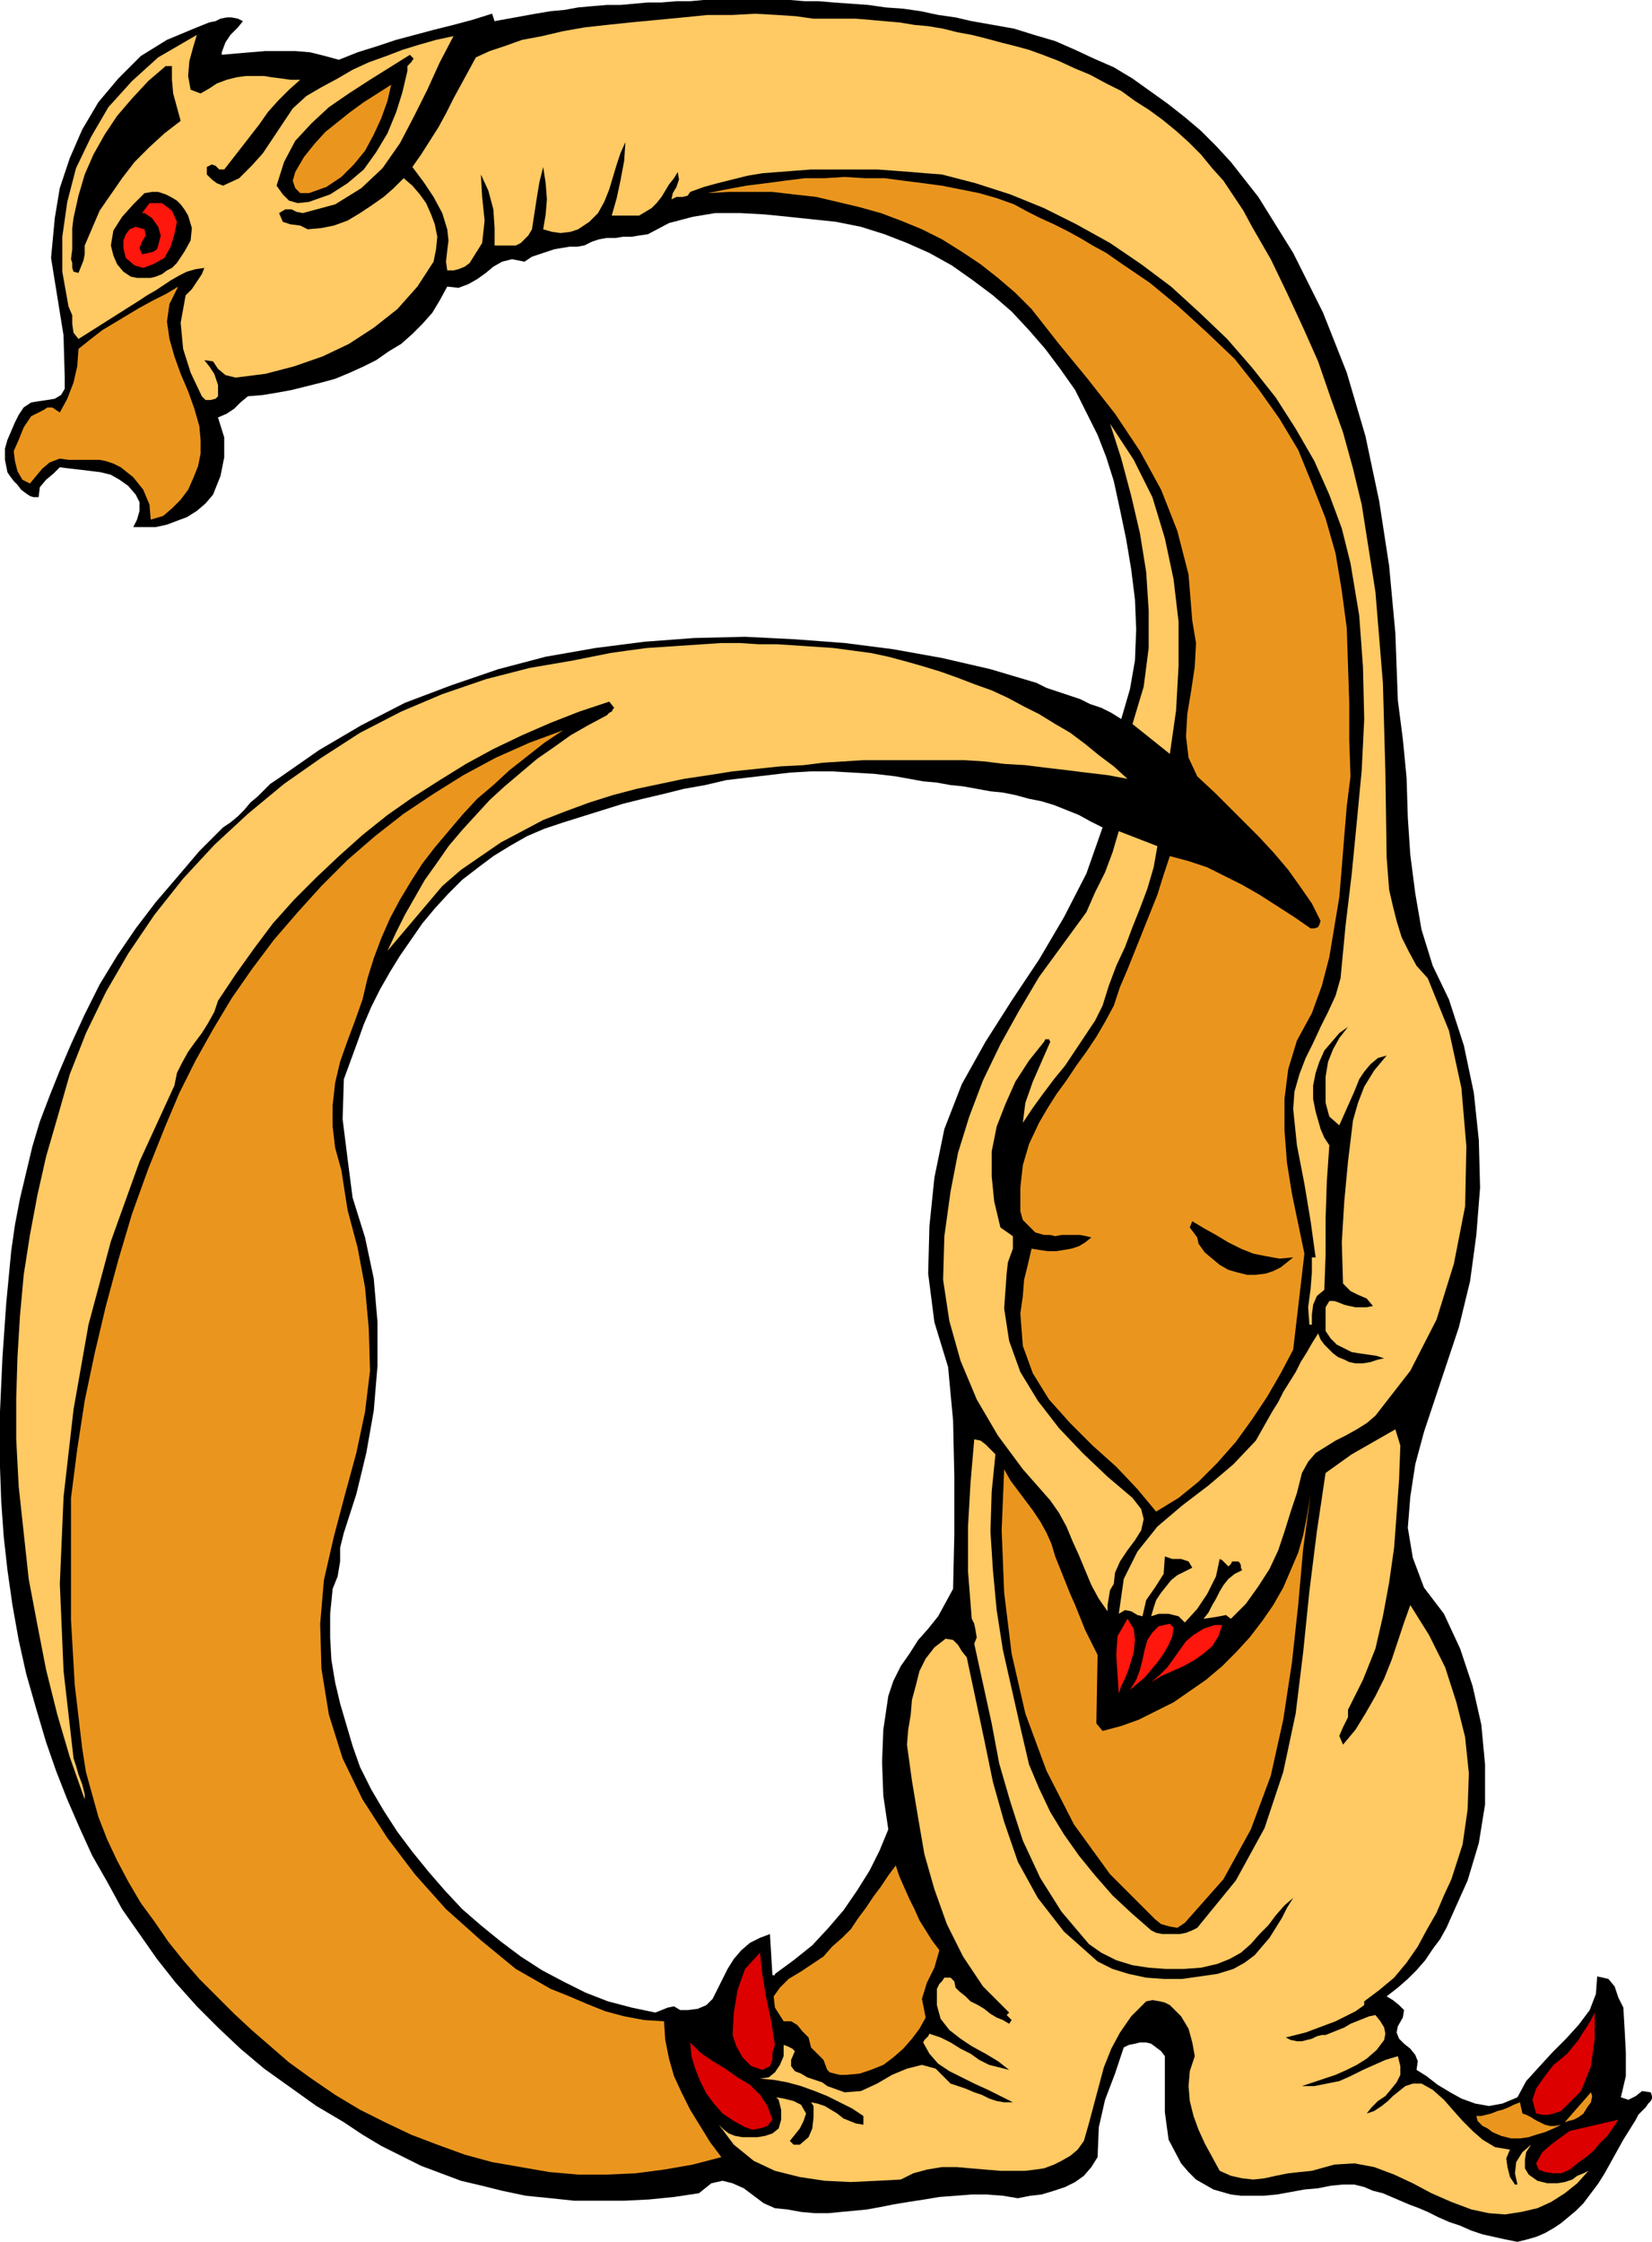
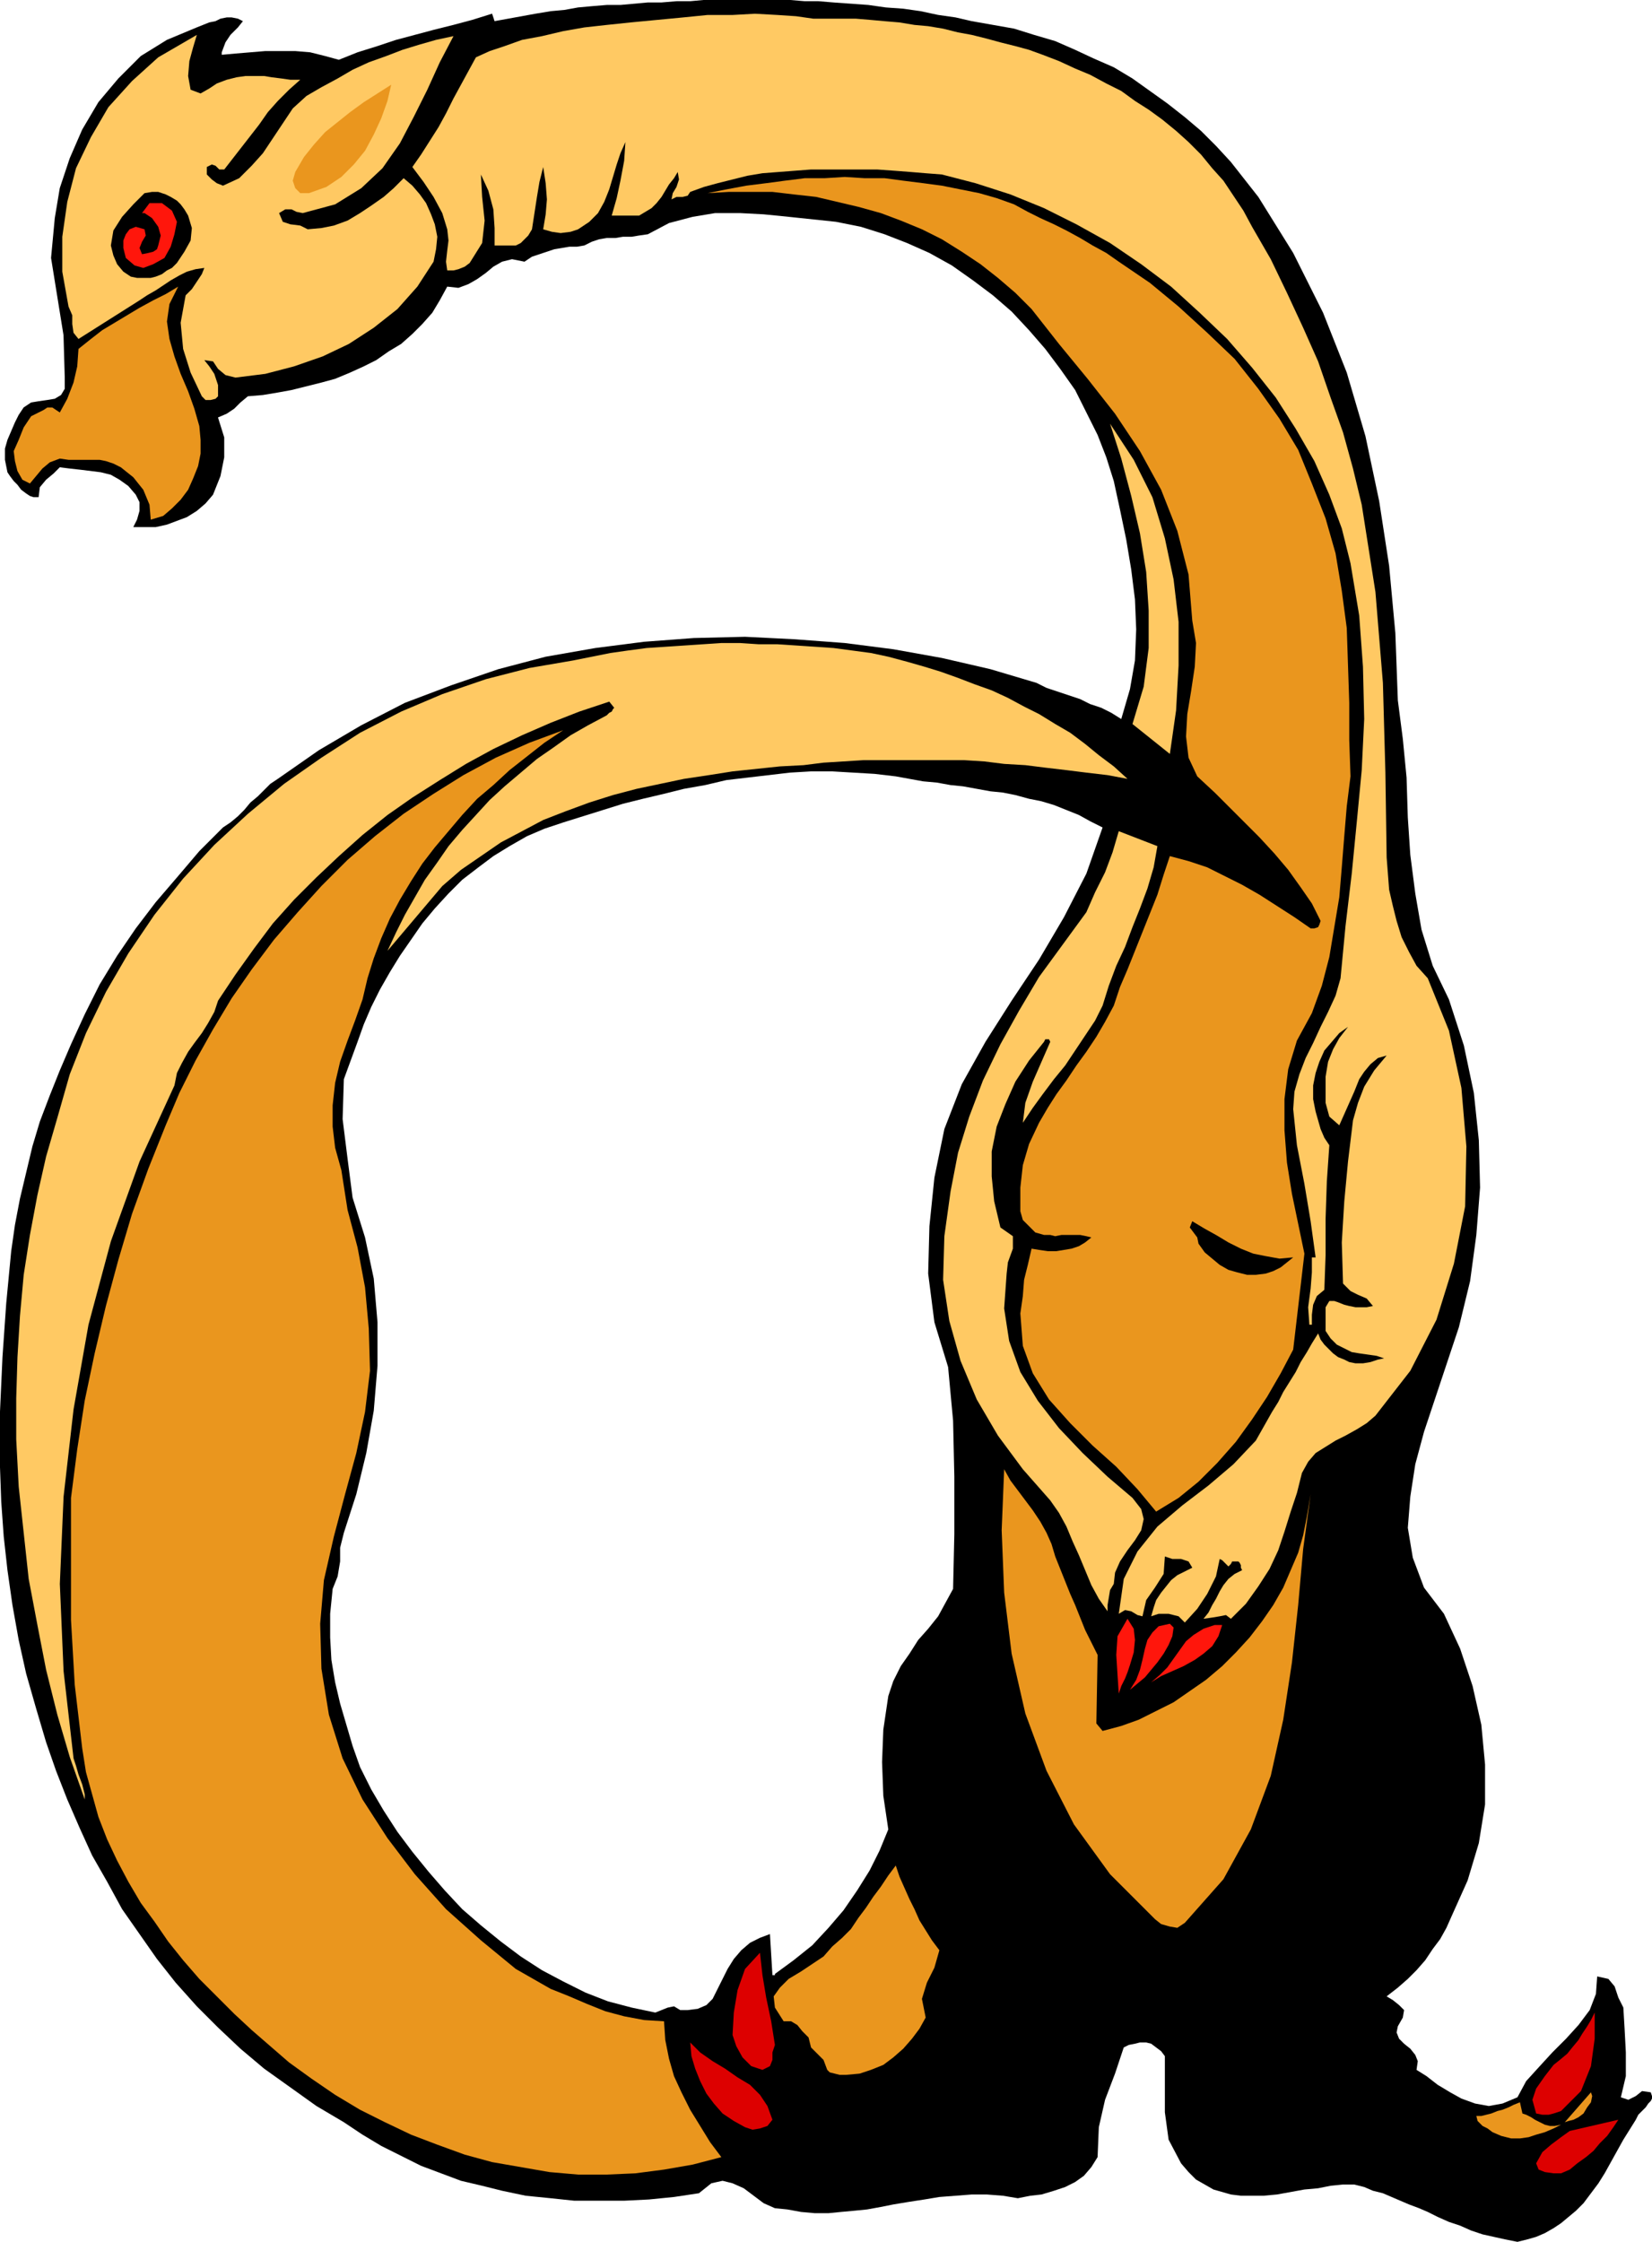
<svg xmlns="http://www.w3.org/2000/svg" fill-rule="evenodd" height="1.799in" preserveAspectRatio="none" stroke-linecap="round" viewBox="0 0 1326 1799" width="1.326in">
  <style>.pen1{stroke:none}.brush2{fill:#000}.brush3{fill:#ffc963}.brush4{fill:#ea961e}.brush5{fill:#ff160c}.brush6{fill:#d00}</style>
  <path class="pen1 brush2" d="m1010 158 28 45 24 48 19 48 15 51 11 52 8 52 5 54 2 54 4 31 3 31 1 32 2 30 4 31 5 29 9 29 13 27 12 37 8 38 4 38 1 38-3 38-5 37-9 37-12 36-8 24-8 24-7 26-4 26-2 25 4 24 9 24 16 21 13 28 10 30 7 31 3 32v32l-5 31-9 30-13 29-4 9-5 9-6 8-6 9-7 8-7 7-8 7-9 7 5 3 5 4 4 4-1 6-4 7-1 5 2 5 4 4 5 4 4 5 2 5-1 7 8 5 9 7 10 6 9 5 11 4 11 2 11-2 12-5 7-13 10-11 11-12 11-11 10-11 9-12 5-13 1-14 9 2 5 6 3 9 4 8 1 17 1 19v19l-4 17 6 2 6-3 5-4 7 1 1 3v2l-1 2-2 2-2 3-3 3-3 3-2 4-5 8-5 8-5 9-5 9-5 9-5 8-6 8-6 8-6 6-6 5-6 5-6 4-7 4-7 3-7 2-8 2-10-2-9-2-9-2-9-3-9-4-9-3-9-4-8-4-7-3-8-3-7-3-7-3-7-3-8-2-7-3-8-2h-9l-10 1-10 2-11 1-11 2-11 2-11 1h-18l-8-1-7-2-7-2-7-4-7-4-6-6-6-7-10-19-3-22v-45l-3-4-4-3-4-3-4-1h-5l-4 1-5 1-4 2-7 21-8 21-5 22-1 24-5 8-6 7-7 5-8 4-9 3-10 3-9 1-10 2-12-2-13-1h-12l-13 1-13 1-12 2-13 2-12 2-10 2-11 2-10 1-11 1-10 1h-11l-11-1-11-2-10-1-9-4-8-6-8-6-9-4-8-2-9 2-10 8-20 3-20 2-20 1h-40l-19-2-20-2-19-4-16-4-17-4-16-6-16-6-16-8-16-8-15-9-15-10-22-13-21-15-21-15-19-16-18-17-17-17-17-19-15-19-14-20-14-20-12-22-12-21-10-22-10-23-9-23-8-23-8-27-8-28-6-27-5-28-4-28-3-27-2-28-1-28v-44l2-44 3-43 4-42 3-21 4-21 5-21 5-21 6-20 8-21 8-20 9-21 11-24 12-24 14-23 15-22 16-21 18-21 17-20 19-19 6-4 6-5 5-5 5-6 6-5 5-5 5-5 6-4 33-23 34-20 35-18 37-14 38-13 38-10 40-7 39-5 40-3 41-1 40 2 40 3 39 5 39 7 39 9 37 11 8 4 9 3 9 3 9 3 8 4 9 3 8 4 8 5 7-24 4-23 1-25-1-24-3-24-4-24-5-24-5-23-6-19-7-18-9-18-9-18-12-17-12-16-13-15-14-15-15-13-16-12-17-12-18-10-18-8-18-7-19-6-20-4-19-2-19-2-20-2-19-1h-20l-18 3-19 5-17 9-7 1-6 1h-7l-6 1h-7l-6 1-6 2-6 3-6 1h-6l-6 1-6 1-6 2-6 2-6 2-6 4-10-2-8 2-7 4-6 5-7 5-7 4-8 3-9-1-6 11-6 10-8 9-8 8-9 8-10 6-10 7-10 5-11 5-12 5-11 3-12 3-12 3-11 2-12 2-12 1-6 5-5 5-6 4-7 3 5 16v16l-3 15-6 15-6 7-7 6-8 5-8 3-8 3-9 2h-18l3-6 2-7v-7l-3-6-6-7-7-5-7-4-8-2-8-1-8-1-9-1-8-1-5 5-6 5-5 6-1 8h-4l-3-1-3-2-4-3-3-4-3-3-3-4-2-3-1-5-1-5v-9l2-7 3-7 3-7 3-6 4-6 6-4 6-1 7-1 6-1 5-3 3-5v-9l-1-34-5-31-5-31 3-32 4-24 8-24 10-23 13-22 16-19 18-18 21-13 24-10 5-2 5-2 5-1 4-2 5-1h4l5 1 4 2-4 5-6 6-4 6-3 8v2l11-1 12-1 12-1h24l12 1 12 3 11 3 15-6 16-5 15-5 15-4 15-4 16-4 15-4 16-5 2 6 11-2 11-2 11-2 12-2 11-1 11-2 11-1 12-1h11l11-1 11-1h11l12-1h11l11-1h69l12 1h11l12 1 14 1 14 1 14 2 14 1 14 2 14 3 14 2 13 3 17 3 17 3 16 5 17 5 16 7 15 7 16 7 15 9 14 10 14 10 14 11 13 11 12 12 12 13 11 14 11 14zM885 664l-10-5-9-5-10-4-10-4-10-3-10-2-11-3-10-2-10-1-11-2-11-2-10-1-11-2-11-1-11-2-11-2-17-2-17-1-17-1h-17l-17 1-17 2-17 2-17 2-17 4-17 3-16 4-17 4-16 4-16 5-16 5-16 5-15 5-14 6-14 8-13 8-12 9-13 10-11 11-11 12-10 12-9 13-9 13-8 13-8 14-7 14-6 14-5 14-11 30-1 32 4 32 4 31 10 32 7 33 3 35v35l-3 36-6 34-8 33-10 31-3 12v11l-2 12-4 10-2 20v19l1 18 3 18 4 17 5 17 5 17 6 17 9 18 10 17 11 17 12 16 13 16 13 15 14 15 15 13 16 13 16 12 17 11 17 9 18 9 18 7 19 5 19 4 5-2 5-2 5-1 5 3h6l8-1 7-3 5-5 4-8 4-8 4-8 5-8 6-7 7-6 8-4 8-3 2 33h2v-1l15-11 15-12 13-14 12-14 11-16 10-16 8-16 7-17-4-27-1-27 1-26 4-27 4-12 6-12 7-10 7-11 8-9 8-10 6-11 6-11 1-44v-46l-1-45-4-43-11-36-5-39 1-38 4-39 8-39 14-36 19-34 21-33 22-33 20-34 18-35 13-37z" />
  <path class="pen1 brush3" d="M653 15h34l12 1 11 1 12 1 12 2 11 1 12 2 12 3 11 2 12 3 11 3 12 3 11 3 11 4 13 5 13 6 12 5 13 7 12 6 11 8 11 7 11 8 11 9 10 9 10 10 9 11 9 10 8 12 8 12 7 13 15 26 13 27 13 28 12 27 10 29 10 28 8 29 7 29 11 70 6 73 2 72 1 68 1 13 1 13 3 13 3 12 4 13 6 12 6 11 9 10 17 42 10 46 4 47-1 48-9 46-14 45-21 41-28 36-7 6-8 5-9 5-8 4-8 5-8 5-6 7-5 9-4 16-5 15-5 16-5 15-7 15-9 14-10 14-12 12-4-3-5 1-6 1-7 1 4-5 3-6 3-5 3-6 3-5 4-5 5-4 6-3-1-2v-2l-1-2-1-1h-5l-1 2-2 2-2-2-2-2-1-1-2-1-3 14-7 14-8 12-10 11-5-5-8-2h-8l-6 2 2-7 2-6 4-6 4-5 4-5 5-4 6-3 6-3-3-5-6-2h-7l-6-2-1 14-7 11-7 10-3 13-4-1-5-3-5-1-5 3 4-28 11-22 16-20 20-17 21-16 20-17 18-19 13-23 5-8 4-8 5-8 5-8 4-8 5-8 4-7 5-8 2 5 3 4 4 4 3 3 4 3 5 2 4 2 5 1h6l6-1 6-2 5-1-6-2-7-1-7-1-6-1-6-3-6-3-5-5-4-6v-19l3-5h4l3 1 5 2 4 1 5 1h9l5-1-5-6-7-3-6-3-6-6-1-33 2-33 3-32 4-33 4-14 5-13 8-13 10-12-7 2-6 5-5 6-4 6-4 10-4 9-4 9-4 9-8-7-3-11v-21l2-12 4-10 5-9 7-9-7 5-6 7-6 7-4 9-3 9-2 10v11l2 10 2 7 2 7 3 7 4 6-2 29-1 30v29l-1 28-6 5-3 7-1 8v8h-2l-1-14 2-15 1-13v-12h3l-4-29-5-30-6-31-3-29 1-14 4-14 5-13 6-12 6-13 6-12 6-13 4-14 4-42 5-42 4-41 4-42 2-41-1-42-3-41-7-42-7-28-10-27-12-27-15-26-16-25-19-24-20-23-22-21-23-21-24-18-25-17-27-15-26-13-27-11-28-9-27-7-13-1-12-1-13-1-14-1h-53l-13 1-13 1-13 1-12 2-12 3-12 3-11 3-11 4-2 3-4 1h-5l-4 2 1-5 3-5 2-6-1-6-3 5-4 5-3 5-3 5-4 5-4 4-5 3-5 3h-22l4-14 3-14 3-16 1-15-4 9-3 9-3 10-3 10-4 10-5 9-7 7-9 6-6 2-8 1-7-1-7-2 2-12 1-12-1-13-2-13-3 12-2 12-2 13-2 13-3 5-3 3-3 3-4 2h-17v-14l-1-15-4-15-6-13 1 18 2 19-2 18-10 16-4 3-5 2-4 1h-5l-1-7 1-9 1-8-1-9-4-13-7-13-8-12-9-12 7-10 7-11 7-11 6-11 6-12 6-11 6-11 6-11 11-5 12-4 14-5 16-3 17-4 17-3 18-2 19-2 21-2 21-2 20-2h20l18-1 18 1 15 1 14 2z" />
  <path class="pen1 brush3" d="m153 72 8 3 7-4 6-4 8-3 8-2 7-1h15l6 1 8 1 7 1h8l-9 8-9 9-8 9-7 10-7 9-7 9-7 9-7 9h-4l-3-3-3-1-4 2v6l4 4 4 3 5 2 13-6 10-10 9-10 8-12 8-12 8-12 11-10 12-7 13-7 12-7 13-6 14-5 13-5 13-4 14-4 14-3-11 21-10 22-11 22-11 21-14 20-17 16-21 13-26 7-5-1-4-2h-5l-5 3 3 7 6 2 8 1 6 3 11-1 10-2 11-4 10-6 9-6 10-7 8-7 8-8 7 6 6 7 5 7 4 9 3 8 2 10-1 10-2 10-13 20-16 18-19 15-20 13-21 10-23 8-23 6-24 3-8-2-6-5-4-6-7-1 4 5 4 6 3 9v9l-2 2-4 1h-4l-3-3-9-19-6-19-2-21 4-22 5-5 4-6 4-6 2-5-7 1-7 2-6 3-7 4-6 4-6 4-7 4-6 4-49 31-4-5-1-7v-7l-3-7-5-28v-28l4-28 7-27 12-25 14-24 19-21 21-19 31-18-3 10-3 11-1 12 2 11z" />
-   <path class="pen1 brush2" d="m327 57-4 17-5 16-7 17-9 15-10 14-13 11-14 9-17 6-9 1-7-2-5-5-5-7 6-19 9-17 13-14 14-13 16-11 17-11 16-10 16-10 3 3-2 3-3 3v4zm-189-4v11l1 11 3 11 3 11-13 10-12 11-12 12-10 13-9 13-9 13-6 14-6 14v7l-1 5-2 5-2 5-4-1-1-3v-4l-1-3 1-8v-17l1-8 4-18 5-17 7-16 9-16 10-15 12-14 13-14 14-12h5z" />
  <path class="pen1 brush4" d="M248 155h-7l-4-4-2-6 2-7 7-12 8-10 9-10 10-8 10-8 11-8 11-7 11-7-3 13-5 14-6 13-7 13-9 11-10 10-12 8-14 5zm650 55 25 17 23 19 23 21 22 21 19 24 17 24 15 25 11 27 11 28 8 28 5 30 4 30 1 30 1 30v30l1 29-3 24-2 24-2 25-2 24-4 24-4 24-6 23-8 22-12 22-7 23-3 24v25l2 26 4 25 5 24 5 24-9 77-10 19-11 19-12 18-13 18-15 17-15 15-16 13-18 11-15-18-17-18-19-17-18-18-17-19-13-21-8-22-2-26 2-14 1-13 3-12 3-13 6 1 7 1h7l6-1 6-1 6-2 5-3 5-4-4-1-5-1h-15l-5 1-4-1h-5l-7-2-5-5-5-5-2-7v-19l2-18 5-17 8-17 7-12 7-11 8-11 8-12 8-11 8-12 7-12 7-13 5-15 6-14 6-15 6-15 6-15 6-15 5-16 5-15 15 4 15 5 14 7 14 7 14 8 14 9 14 9 13 9h3l3-1 1-2 1-3-7-14-9-13-10-14-11-13-12-13-12-12-12-12-12-12-14-13-7-15-2-17 1-18 3-18 3-20 1-19-3-18-3-37-9-35-13-33-17-31-20-30-22-28-23-28-22-28-13-13-14-12-14-11-15-10-16-10-16-8-17-7-16-6-18-5-17-4-17-4-18-2-17-2h-35l-17 1 15-3 16-3 16-2 15-2 16-2h16l16-1 16 1h16l15 2 16 2 15 2 15 3 15 3 14 4 14 5 11 6 10 5 11 5 10 5 11 6 10 6 11 6 10 7z" />
  <path class="pen1 brush2" d="m151 173 3 10-1 10-5 9-6 9-4 4-4 2-4 3-5 2-4 1h-11l-5-1-6-4-5-6-3-7-2-8 2-12 7-11 9-10 9-9 6-1h5l6 2 4 2 5 3 3 3 3 4 3 5z" />
  <path class="pen1 brush5" d="m142 178-2 10-3 10-5 9-9 5-8 3-7-2-7-6-2-8v-6l2-5 3-4 5-2 7 2 1 5-3 5-2 5 2 5 5-1 4-1 3-2 1-3 2-8-2-7-5-7-6-4h-2l6-8h10l8 6 4 9z" />
  <path class="pen1 brush4" d="m160 342 1 11v11l-2 10-4 10-4 9-6 8-7 7-7 6-10 3-1-12-5-12-8-10-10-8-6-3-6-2-5-1H55l-7-1-8 3-6 5-5 6-5 6-6-3-4-7-2-8-1-8 4-9 4-10 6-9 10-5 3-2h4l3 2 3 2 6-11 5-13 3-13 1-14 10-8 9-7 10-6 10-6 10-6 11-6 10-5 10-6-7 14-2 14 2 14 4 14 5 14 6 14 5 14 4 14z" />
  <path class="pen1 brush3" d="m939 605-30-24 9-30 4-31v-30l-2-31-5-31-7-30-8-30-9-28 19 29 15 30 10 33 7 33 4 34v35l-2 36-5 35zm-240-81 14 3 15 4 14 4 13 4 14 5 13 5 14 5 13 6 13 7 12 6 13 8 12 7 12 9 11 9 12 9 11 10-16-3-17-2-16-2-17-2-16-2-17-1-16-2-16-1h-81l-16 1-16 1-16 2-19 1-19 2-19 2-19 3-20 3-19 4-19 4-19 5-19 6-19 7-18 7-17 9-17 9-16 11-16 11-15 13-44 52 7-15 7-14 8-14 8-14 10-14 9-13 11-13 11-12 11-12 12-11 13-11 13-11 13-9 14-10 14-8 15-8 2-2 2-1 1-2 1-1-4-5-24 8-23 9-23 10-23 11-22 12-21 13-22 14-20 14-20 16-19 17-18 17-18 18-17 19-15 20-15 21-14 21-3 9-5 9-5 8-6 8-5 7-5 9-4 8-2 10-28 61-23 64-18 67-12 68-8 70-3 70 3 70 8 70 2 6 2 7 3 8 2 8v4l-12-34-10-34-9-36-7-36-7-37-4-37-4-37-2-38v-33l1-33 2-33 3-33 5-32 6-32 7-31 9-31 10-35 13-33 16-33 18-31 21-31 23-29 25-27 27-25 29-24 30-21 31-20 33-17 33-14 35-12 35-9 35-6 15-3 15-3 14-2 15-2 15-1 15-1 15-1 15-1h15l15 1h15l15 1 15 1 15 1 15 2 15 2z" />
  <path class="pen1 brush4" d="m452 586-15 10-14 11-14 11-13 12-13 11-12 13-11 13-11 13-10 13-9 14-9 15-8 15-7 16-6 16-5 16-4 17-6 17-6 16-6 17-4 17-2 18v17l2 17 5 18 5 32 8 30 6 32 3 33 1 34-4 33-7 33-9 33-9 34-8 35-3 35 1 36 6 37 11 35 16 33 20 31 22 29 25 28 28 25 28 23 14 8 14 8 15 6 14 6 15 6 15 4 16 3 16 1 1 15 3 15 4 14 6 13 7 14 8 13 8 13 9 12-23 6-23 4-23 3-23 1h-23l-23-2-23-4-23-4-22-6-22-8-21-8-21-10-20-10-20-12-19-13-18-13-15-13-15-13-14-13-14-14-14-14-13-15-12-15-11-16-11-15-10-17-9-17-8-17-7-18-5-18-5-18-3-19-6-51-3-52v-98l5-39 6-39 8-38 9-38 10-37 11-37 13-36 14-35 11-26 13-26 14-25 15-25 16-23 18-24 19-22 19-21 21-21 22-19 23-18 24-16 24-15 26-14 27-12 27-10z" />
  <path class="pen1 brush3" d="m929 679-3 17-5 17-6 16-6 15-6 16-7 15-6 16-5 16-6 12-8 12-8 12-8 12-9 11-9 12-8 11-8 12 2-16 6-17 7-16 7-16-1-2h-3l-1 2-12 15-11 17-8 18-7 18-4 20v20l2 20 5 21 10 7v10l-4 11-1 9-2 28 4 26 9 25 14 23 17 22 19 20 20 19 20 17 7 9 2 8-2 9-5 8-6 8-6 9-4 9-1 9-3 5-1 6-1 6v5l-7-10-6-11-5-12-5-12-5-11-5-12-6-11-7-10-22-25-20-27-17-29-13-31-9-32-5-33 1-35 5-36 6-31 9-29 11-29 14-29 15-27 16-27 19-26 19-26 7-16 8-16 6-16 5-17 31 12z" />
  <path class="pen1 brush2" d="m1038 1009-5 4-5 4-6 3-6 2-8 1h-7l-8-2-7-2-7-4-6-5-6-5-5-7-1-5-3-4-3-4 2-5 10 6 9 5 10 6 10 5 10 4 10 2 11 2 11-1z" />
-   <path class="pen1 brush3" d="m1124 1160-1 27-2 28-2 27-4 28-5 27-6 26-10 25-12 24v6l-4 8-3 7 3 7 10-12 8-13 8-14 7-14 6-15 5-15 5-15 5-14 15 24 13 26 9 28 7 28 3 29-1 29-4 28-9 28-6 13-6 14-8 14-7 13-9 13-10 12-12 10-12 9v3l-7 5-8 4-8 4-8 3-8 3-8 3-8 2-8 2 4 2 5 1h4l4-1 4-1 4-2 4-1h3l5-2 5-2 5-2 5-3 5-2 5-2 5-2 5-1 4 5 3 5 1 5-1 5-6 8-8 7-8 5-8 4-9 4-9 3-9 3-9 3h10l10-2 10-2 9-4 10-5 9-4 9-4 10-3 2 8v7l-3 6-4 5-5 6-6 4-5 5-4 5 6-2 6-4 5-4 4-4 5-4 5-4 6-2h7l9 5 9 8 7 8 8 9 8 8 8 7 10 6 12 2-3 7 1 7 2 8 4 6h2l-2-9 1-9 5-8 7-6-4 6-1 6v7l3 5 7 5 8 2h8l6-1 6-2 4-3 5-2 4-2-9 10-10 8-11 7-11 5-13 3-13 2-13-1-14-3-16-6-16-7-15-8-15-7-16-6-16-3-16 1-18 5-10 1-9 1-10 2-9 2-9 1-9-1-9-2-9-4-6-11-6-11-5-11-4-11-3-12-1-12 1-12 4-12-2-11-3-11-6-10-9-9-4-2-4-1-6-1-5 1-12 12-9 13-7 13-6 15-4 15-4 15-4 15-4 14-5 7-6 5-7 4-6 3-8 3-7 1-8 1h-20l-12-1-12-1-11-1h-12l-12 2-11 3-10 5-19 1-21 1-21-1-20-3-20-5-17-8-16-13-12-16 4 4 4 3 5 2 6 1h12l6-1 6-2 5-4 2-7v-8l-2-8-2-2 6 1 8 2 6 3 4 7-2 6-3 6-4 5-4 5 2 2 1 1h5l7-6 3-7 1-9v-9l-2-3 5 1 6 2 5 3 5 3 5 4 5 2 5 2 6 1v-7l-9-6-10-5-10-5-10-4-11-4-11-3-11-2-11-1 7-1 5-4 4-6 3-7v-9l3 1 2 1 2 1 2 2-3 7v5l3 4 5 2 5 3 6 2 6 2 4 3 14 5 13-1 13-6 12-7 12-5 12-3 11 3 12 12 6 2 6 2 7 3 6 2 6 3 6 2 6 1h7l-10-5-10-5-11-5-10-5-10-5-9-6-7-8-5-9 1-2 1-1 2-2 1-2 9 3 8 4 8 5 8 4 7 5 8 4 8 2 8 2-9-7-10-6-11-6-9-6-9-7-7-9-3-11v-13l1-2 1-2 2-2 2-3h5l3 3 1 5 3 3 5 4 4 4 6 3 5 3 5 4 5 3 5 2 5 3 2-3-2-2-2-2 2-2-21-21-16-24-13-26-10-28-8-28-5-29-5-30-4-29 1-12 2-12 1-12 3-11 3-12 5-10 7-9 9-7 6 1 4 4 3 5 4 5 7 33 7 33 7 34 9 32 11 32 16 29 21 27 27 24 12 6 13 4 14 3 14 1h15l14-2 14-2 13-4 9-5 8-6 6-7 6-7 5-8 5-8 4-8 5-8-7 6-7 8-6 8-7 7-7 8-8 7-9 5-10 4-13 3-14 1h-14l-14-1-13-2-13-4-12-6-10-7-22-26-17-27-14-30-10-31-9-31-6-32-7-32-7-32 2-5-1-6-1-5-2-4-3-38v-36l2-35 3-35 5 1 4 3 4 4 4 4-3 30-1 32 2 31 3 32 5 32 7 31 7 31 7 30 8 19 9 19 11 18 12 17 13 16 14 16 15 14 16 14 4 2 5 1h14l5-1 5-2 4-2 31-38 23-42 15-45 10-47 6-49 5-49 6-48 7-47 7-5 7-5 7-5 7-4 7-4 7-4 7-4 7-4 4 13z" />
  <path class="pen1 brush4" d="m847 1249 4 10 4 10 4 10 4 9 4 10 4 10 5 10 5 10-1 55 5 6 15-4 14-5 14-7 14-7 13-9 13-9 13-11 11-11 11-12 10-13 9-13 8-14 6-14 6-14 4-14 3-15 3-18-6 44-4 45-5 46-7 46-10 45-16 43-22 40-31 35-6 4-6-1-7-2-5-4-36-36-29-40-22-43-17-46-11-48-6-49-2-50 2-49 5 9 6 8 6 8 6 8 6 9 5 9 4 9 3 10z" />
  <path class="pen1 brush5" d="m907 1336-2 6-2 5-3 6-2 6-1-15-1-16 1-15 8-14 5 8 1 9-1 10-3 10zm35-30-1 7-3 7-4 7-5 7-5 6-5 6-6 5-6 5 5-8 3-8 2-8 2-9 2-7 4-6 5-5 9-2 3 3zm39-2-3 9-5 8-7 6-7 5-9 5-9 4-9 4-8 5 7-6 6-6 5-7 5-7 5-7 6-5 8-5 9-3h6z" />
  <path class="pen1 brush4" d="m754 1565-4 14-6 12-4 13 3 15-5 9-6 8-7 8-8 7-8 6-10 4-9 3-11 1h-5l-4-1-4-1-2-2-3-8-5-5-5-5-2-8-5-5-4-5-5-3h-6l-7-11-1-9 5-7 7-7 10-6 9-6 9-6 7-8 8-7 7-7 6-9 6-8 6-9 6-8 6-9 6-8 3 9 4 9 4 9 4 8 4 9 5 8 5 8 6 8z" />
  <path class="pen1 brush6" d="m610 1567 2 18 3 18 4 19 3 19-2 6v6l-2 5-6 3-9-3-7-7-5-9-3-9 1-18 3-18 6-17 12-13zm643 127-6 2-4 1h-5l-5-1-3-11 3-9 7-10 7-9 5-4 6-5 4-5 5-6 3-5 4-6 3-5 3-6v21l-3 22-8 20-16 16zm-633 7-4 5-6 2-6 1-6-2-9-5-9-6-7-8-6-8-5-10-4-10-3-10-1-11 8 8 10 7 10 6 10 7 10 6 8 8 6 9 4 11z" />
  <path class="pen1 brush4" d="m1271 1696-4 3-4 2-4 1-3 1 21-24 1 3-1 5-3 4-3 5zm-49 0 3 1 4 2 3 2 4 2 4 2 4 1h4l5-1-6 3-7 3-7 2-6 2-7 1h-7l-8-2-7-3-4-3-4-2-4-4-1-4h4l4-1 4-1 5-2 4-1 5-2 4-2 5-2 2 9z" />
  <path class="pen1 brush6" d="M1253 1744h-6l-7-1-5-2-2-5 5-9 7-6 8-6 7-5 39-9-4 6-5 7-6 6-5 6-6 5-7 5-6 5-7 3z" />
</svg>